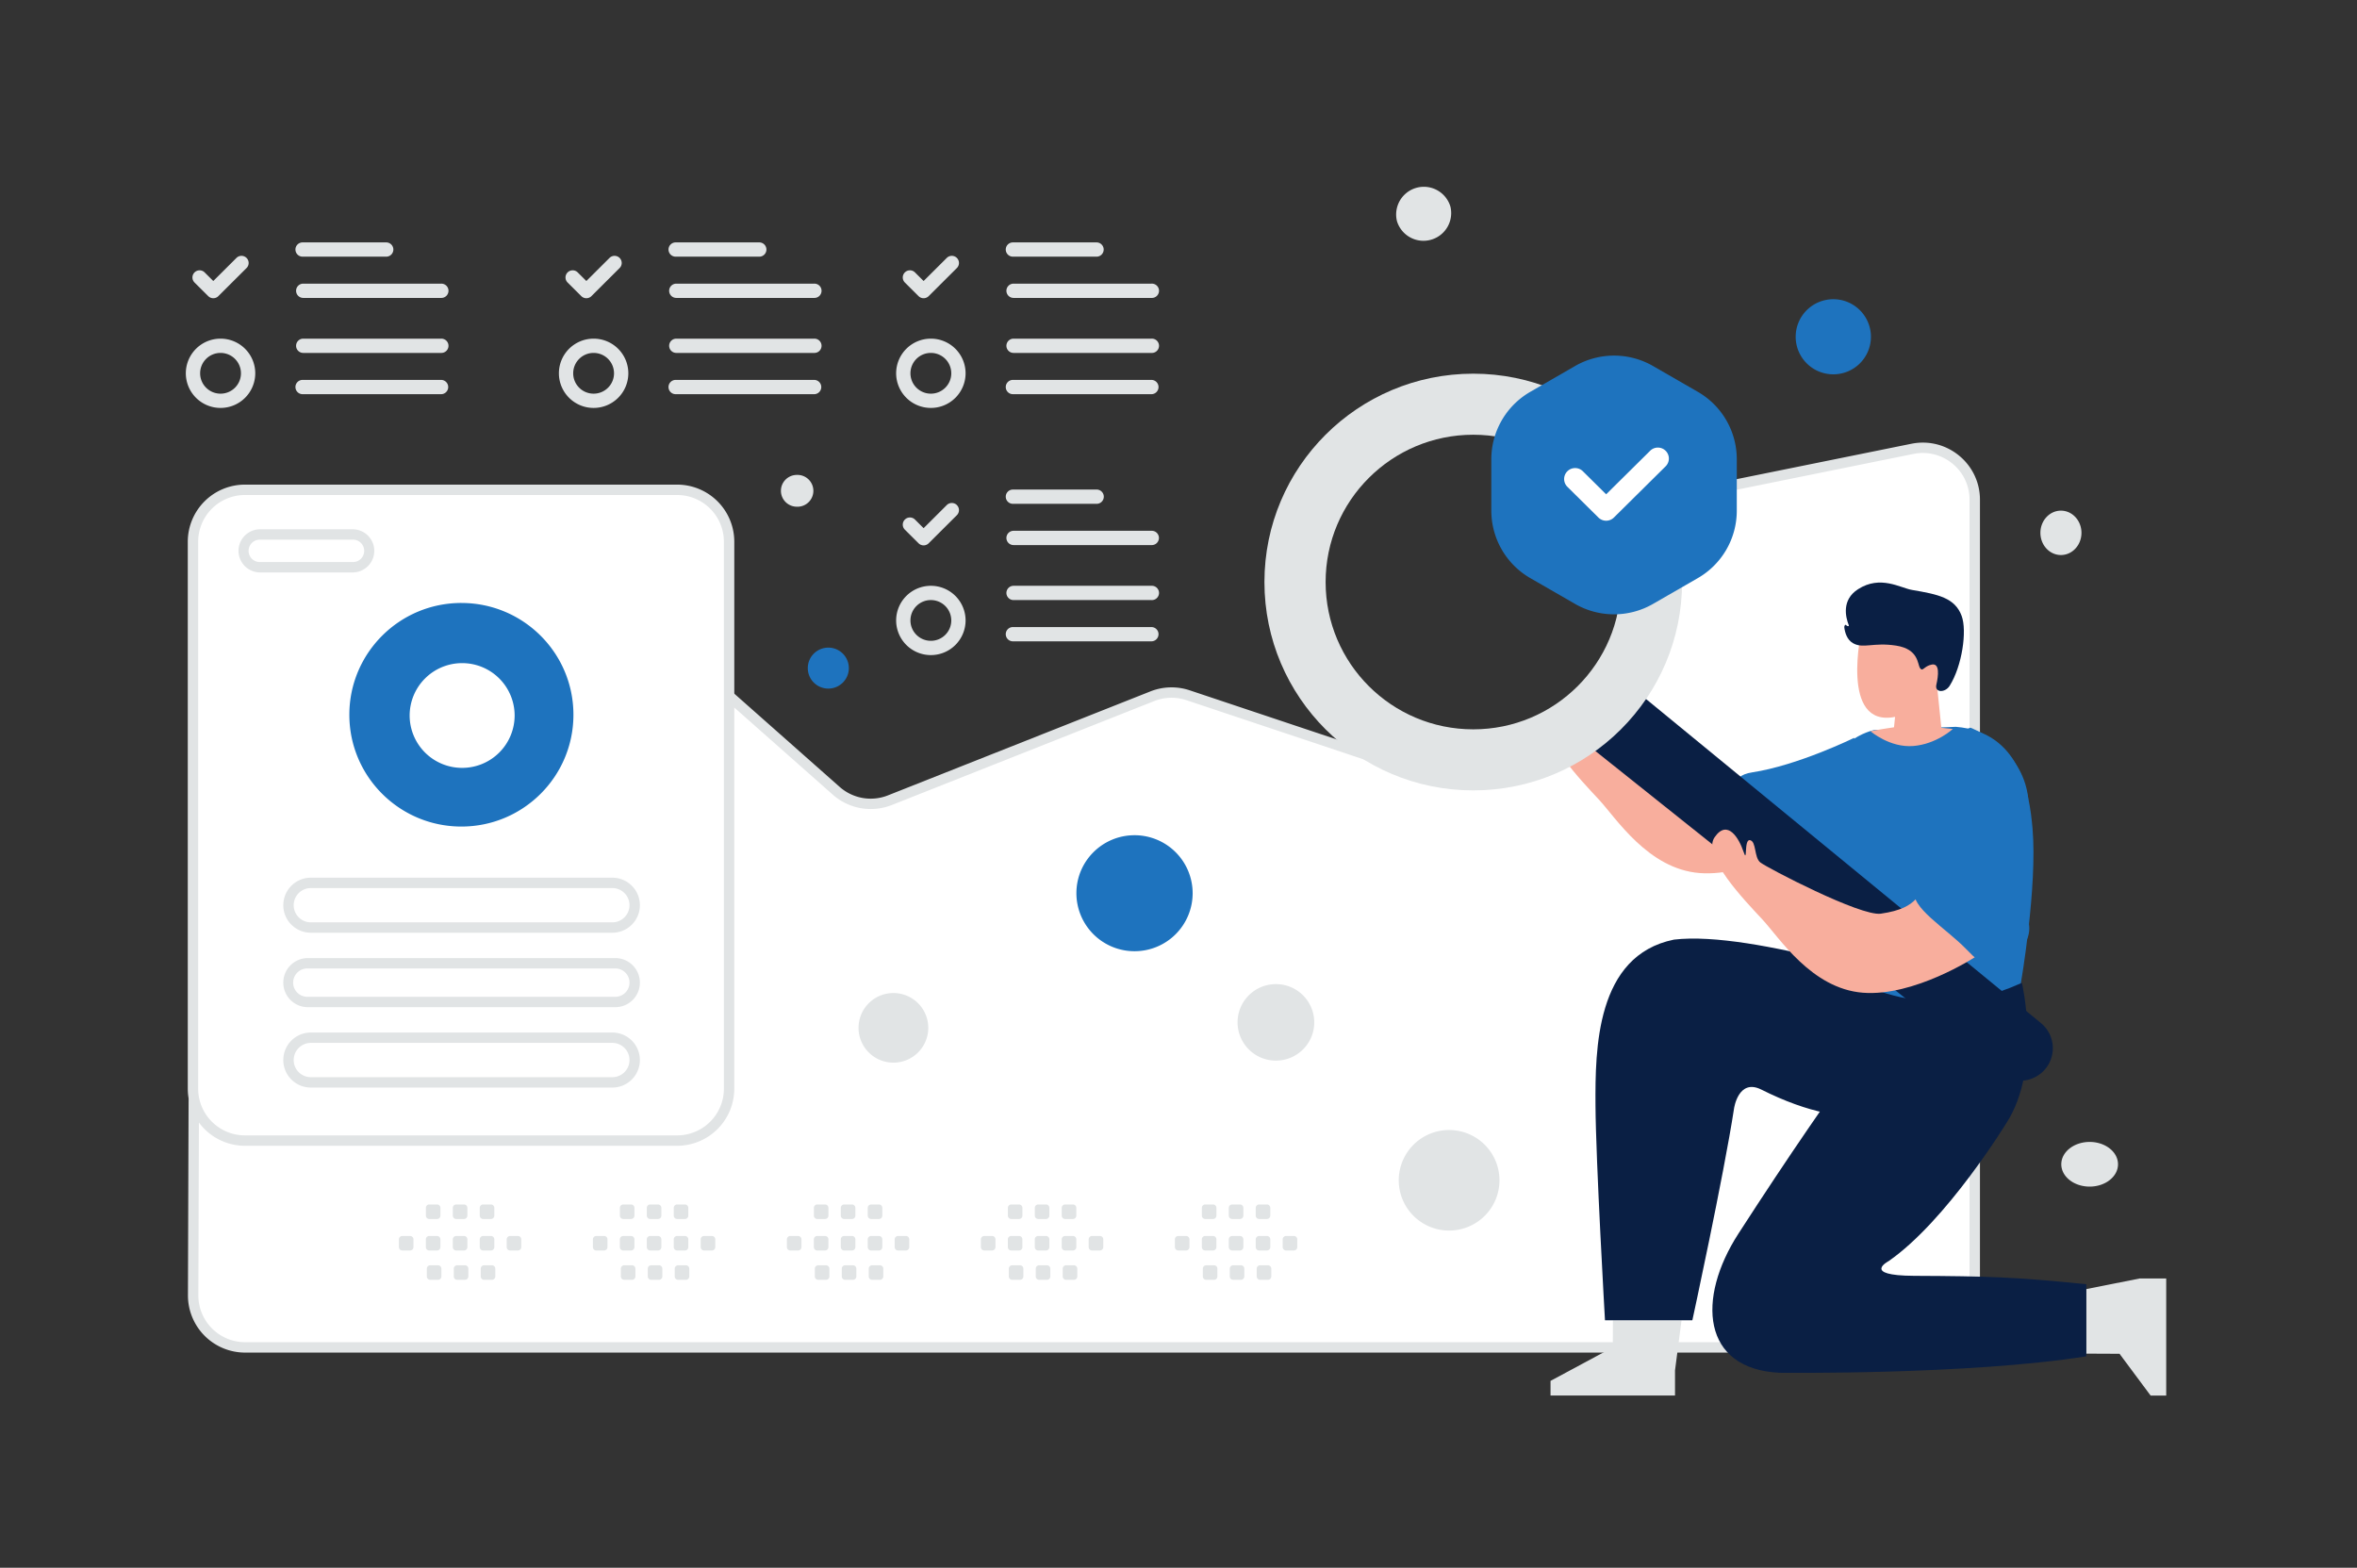
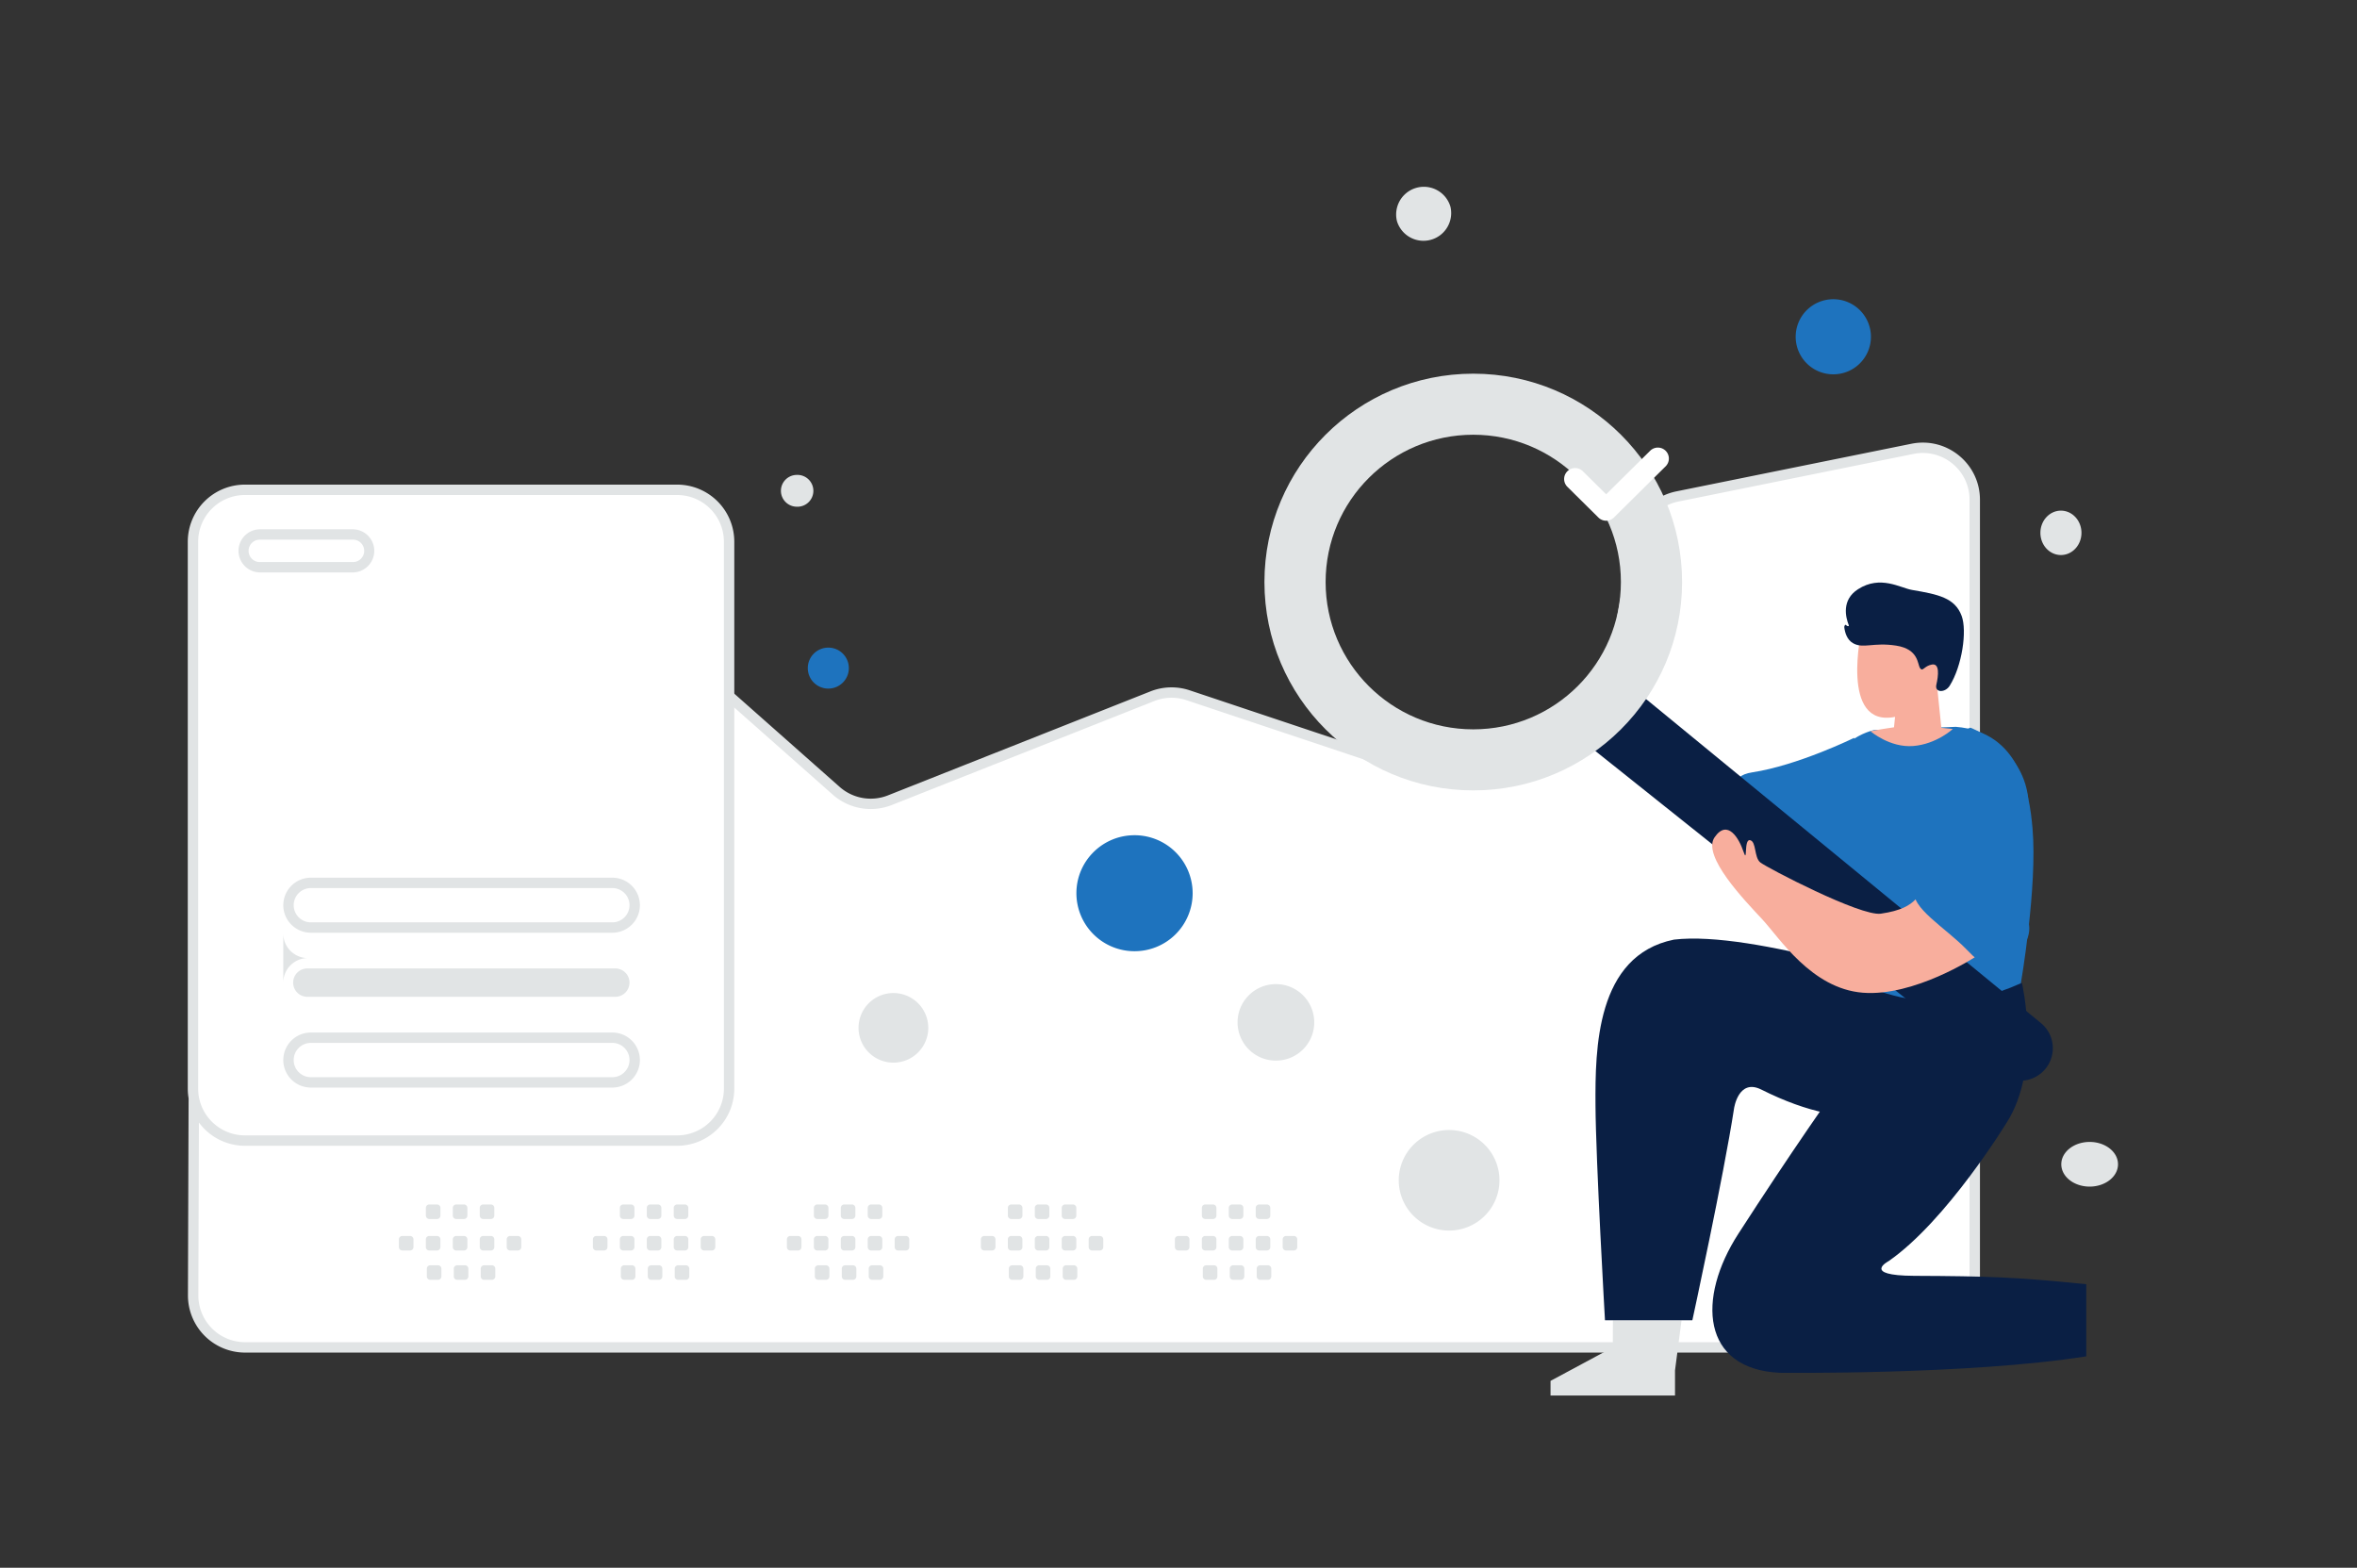
<svg xmlns="http://www.w3.org/2000/svg" width="212" height="141" fill="none">
  <rect width="100%" height="100%" fill="#333333" stroke="none" />
  <path fill-rule="evenodd" clip-rule="evenodd" d="M22.05 121.182a4.672 4.672 0 0 1-4.677-4.682l.057-17.306c.002-.77.195-1.527.562-2.204l25.212-46.53c1.434-2.645 4.963-3.267 7.219-1.272l24.79 21.933a4.68 4.68 0 0 0 4.83.846l23.604-9.35a4.69 4.69 0 0 1 3.212-.088l17.136 5.725a4.69 4.69 0 0 0 2.373.157l14.716-2.836a4.678 4.678 0 0 0 3.719-3.766l2.387-13.4a4.68 4.68 0 0 1 3.675-3.757l21.145-4.284c2.899-.587 5.609 1.623 5.609 4.573v71.574a4.673 4.673 0 0 1-4.678 4.667H22.051Z" fill="#fff" />
  <path fill-rule="evenodd" clip-rule="evenodd" d="M177.151 44.941c0-2.655-2.439-4.644-5.048-4.116l-21.145 4.284a4.208 4.208 0 0 0-3.307 3.381l-2.388 13.401a5.129 5.129 0 0 1-1.4 2.705 5.153 5.153 0 0 1-2.69 1.437l-14.716 2.836c-.87.168-1.77.109-2.61-.172l-17.136-5.726a4.221 4.221 0 0 0-2.891.08L80.216 72.4a5.157 5.157 0 0 1-5.313-.931l-24.79-21.933c-2.03-1.795-5.207-1.236-6.498 1.145l-25.211 46.53a4.195 4.195 0 0 0-.507 1.984l-.056 17.306a4.205 4.205 0 0 0 4.21 4.213h150.89c2.325 0 4.21-1.88 4.21-4.2V44.941Zm-5.234-5.03c3.188-.646 6.17 1.785 6.17 5.03v71.574a5.14 5.14 0 0 1-5.146 5.134H22.051a5.14 5.14 0 0 1-5.146-5.15l.057-17.306c.003-.847.215-1.68.619-2.425l25.211-46.53c1.577-2.91 5.46-3.594 7.941-1.4l24.79 21.934a4.214 4.214 0 0 0 4.348.76l23.604-9.35a5.158 5.158 0 0 1 3.533-.096l17.136 5.726c.688.23 1.423.278 2.135.141l14.717-2.836a4.214 4.214 0 0 0 2.2-1.177 4.193 4.193 0 0 0 1.146-2.212l2.387-13.401a5.132 5.132 0 0 1 1.384-2.687 5.15 5.15 0 0 1 2.659-1.446l21.145-4.283Z" fill="#E1E4E5" />
  <path fill-rule="evenodd" clip-rule="evenodd" d="M36.185 111.16h.7c.168 0 .304.137.304.304v.697a.305.305 0 0 1-.305.305h-.699a.305.305 0 0 1-.305-.305v-.697a.307.307 0 0 1 .09-.216.302.302 0 0 1 .215-.088Zm2.424 0h.699a.305.305 0 0 1 .305.304v.697a.305.305 0 0 1-.305.305h-.7a.305.305 0 0 1-.305-.305v-.697a.305.305 0 0 1 .306-.304Zm2.425 0h.699c.168 0 .305.137.305.304v.697a.305.305 0 0 1-.305.305h-.7a.305.305 0 0 1-.305-.305v-.697a.305.305 0 0 1 .189-.281.293.293 0 0 1 .117-.023Zm2.423 0h.7a.305.305 0 0 1 .304.304v.697a.305.305 0 0 1-.305.305h-.699a.307.307 0 0 1-.306-.305v-.697a.307.307 0 0 1 .306-.304Zm2.424 0h.699a.307.307 0 0 1 .306.304v.697a.306.306 0 0 1-.306.305h-.7a.305.305 0 0 1-.305-.305v-.697a.305.305 0 0 1 .306-.304Zm-7.183 2.636h.699a.305.305 0 0 1 .305.304v.699a.305.305 0 0 1-.305.305h-.7a.307.307 0 0 1-.305-.305v-.697a.305.305 0 0 1 .306-.306Zm2.423 0h.7c.167 0 .304.137.304.304v.699a.306.306 0 0 1-.305.305h-.699a.305.305 0 0 1-.305-.305v-.697a.305.305 0 0 1 .305-.306Zm2.424 0h.699c.169 0 .306.137.306.304v.699a.308.308 0 0 1-.306.305h-.7a.305.305 0 0 1-.305-.305v-.697c0-.169.138-.306.306-.306Zm-2.511-5.469h.699c.168 0 .305.137.305.305v.697a.304.304 0 0 1-.305.304h-.7a.305.305 0 0 1-.304-.304v-.697a.305.305 0 0 1 .305-.305Zm-2.423 0h.699a.306.306 0 0 1 .305.305v.697a.305.305 0 0 1-.305.304h-.699a.305.305 0 0 1-.305-.304v-.697a.305.305 0 0 1 .305-.305Zm4.846 0h.7a.306.306 0 0 1 .304.305v.697a.305.305 0 0 1-.305.304h-.699a.307.307 0 0 1-.306-.304v-.697a.307.307 0 0 1 .306-.305Zm10.177 2.833h.7c.168 0 .304.137.304.304v.697a.305.305 0 0 1-.305.305h-.699a.305.305 0 0 1-.305-.305v-.697a.307.307 0 0 1 .09-.216.301.301 0 0 1 .215-.088Zm2.424 0h.699a.304.304 0 0 1 .305.304v.697a.305.305 0 0 1-.305.305h-.7a.305.305 0 0 1-.305-.305v-.697a.305.305 0 0 1 .306-.304Zm2.425 0h.699a.305.305 0 0 1 .305.304v.697a.305.305 0 0 1-.305.305h-.7a.305.305 0 0 1-.305-.305v-.697a.305.305 0 0 1 .189-.281.277.277 0 0 1 .117-.023Zm2.423 0h.7a.305.305 0 0 1 .304.304v.697a.305.305 0 0 1-.305.305h-.699a.307.307 0 0 1-.306-.305v-.697a.307.307 0 0 1 .306-.304Zm2.424 0h.699c.169 0 .306.137.306.304v.697a.306.306 0 0 1-.306.305h-.7a.305.305 0 0 1-.305-.305v-.697a.305.305 0 0 1 .306-.304Zm-7.183 2.636h.699a.306.306 0 0 1 .305.304v.699a.305.305 0 0 1-.305.305h-.7a.31.31 0 0 1-.215-.09.303.303 0 0 1-.09-.215v-.697a.305.305 0 0 1 .306-.306Zm2.423 0h.7a.305.305 0 0 1 .304.304v.699a.305.305 0 0 1-.305.305h-.699a.305.305 0 0 1-.305-.305v-.697a.305.305 0 0 1 .305-.306Zm2.424 0h.699a.307.307 0 0 1 .306.304v.699a.307.307 0 0 1-.306.305h-.7a.305.305 0 0 1-.305-.305v-.697c0-.169.138-.306.306-.306Zm-2.511-5.469h.699a.305.305 0 0 1 .305.305v.697a.304.304 0 0 1-.305.304h-.7a.305.305 0 0 1-.304-.304v-.697a.307.307 0 0 1 .188-.282.312.312 0 0 1 .117-.023Zm-2.423 0h.699a.306.306 0 0 1 .305.305v.697a.305.305 0 0 1-.305.304h-.699a.305.305 0 0 1-.305-.304v-.697a.305.305 0 0 1 .305-.305Zm4.846 0h.7a.306.306 0 0 1 .304.305v.697a.304.304 0 0 1-.305.304h-.699a.307.307 0 0 1-.306-.304v-.697a.307.307 0 0 1 .306-.305Zm10.177 2.833h.7c.168 0 .304.137.304.304v.697a.305.305 0 0 1-.305.305h-.699a.305.305 0 0 1-.305-.305v-.697a.305.305 0 0 1 .188-.281.277.277 0 0 1 .117-.023Zm2.424 0h.698a.305.305 0 0 1 .306.304v.697a.305.305 0 0 1-.306.305h-.698a.305.305 0 0 1-.305-.305v-.697a.305.305 0 0 1 .305-.304Zm2.425 0h.699a.305.305 0 0 1 .305.304v.697a.305.305 0 0 1-.305.305h-.7a.305.305 0 0 1-.305-.305v-.697a.307.307 0 0 1 .09-.216.302.302 0 0 1 .216-.088Zm2.423 0h.7a.305.305 0 0 1 .304.304v.697a.305.305 0 0 1-.305.305h-.699a.307.307 0 0 1-.307-.305v-.697a.308.308 0 0 1 .307-.304Zm2.424 0h.699a.307.307 0 0 1 .306.304v.697a.306.306 0 0 1-.306.305h-.7a.305.305 0 0 1-.305-.305v-.697a.305.305 0 0 1 .306-.304Zm-7.183 2.636h.698a.305.305 0 0 1 .306.304v.699a.305.305 0 0 1-.306.305h-.698a.307.307 0 0 1-.306-.305v-.697a.301.301 0 0 1 .089-.216.308.308 0 0 1 .216-.09Zm2.423 0h.699a.305.305 0 0 1 .305.304v.699a.305.305 0 0 1-.305.305h-.699a.305.305 0 0 1-.305-.305v-.697a.301.301 0 0 1 .088-.216.308.308 0 0 1 .217-.09Zm2.423 0h.7c.169 0 .306.137.306.304v.699a.308.308 0 0 1-.306.305h-.7a.305.305 0 0 1-.305-.305v-.697a.305.305 0 0 1 .305-.306Zm-2.51-5.469h.699a.306.306 0 0 1 .305.305v.697a.304.304 0 0 1-.305.304h-.7a.305.305 0 0 1-.305-.304v-.697a.305.305 0 0 1 .306-.305Zm-2.423 0h.699a.305.305 0 0 1 .305.305v.697a.304.304 0 0 1-.305.304h-.7a.305.305 0 0 1-.304-.304v-.697a.305.305 0 0 1 .305-.305Zm4.846 0h.7a.305.305 0 0 1 .305.305v.697a.304.304 0 0 1-.306.304h-.699a.307.307 0 0 1-.307-.304v-.697a.308.308 0 0 1 .307-.305Zm10.177 2.833h.699c.169 0 .305.137.305.304v.697a.305.305 0 0 1-.305.305h-.699a.305.305 0 0 1-.305-.305v-.697a.303.303 0 0 1 .305-.304Zm2.423 0h.7a.305.305 0 0 1 .304.304v.697a.305.305 0 0 1-.305.305h-.699a.305.305 0 0 1-.305-.305v-.697a.305.305 0 0 1 .305-.304Zm2.425 0h.7a.304.304 0 0 1 .305.304v.697a.305.305 0 0 1-.305.305h-.7a.305.305 0 0 1-.305-.305v-.697a.305.305 0 0 1 .189-.282.293.293 0 0 1 .117-.022Zm2.424 0h.699c.168 0 .305.137.305.304v.697a.305.305 0 0 1-.305.305h-.7a.307.307 0 0 1-.306-.305v-.697a.308.308 0 0 1 .307-.304Zm2.424 0h.699c.168 0 .306.137.306.304v.697a.306.306 0 0 1-.306.305h-.7a.305.305 0 0 1-.305-.305v-.697a.305.305 0 0 1 .306-.304Zm-7.184 2.636h.7a.306.306 0 0 1 .304.304v.699a.305.305 0 0 1-.305.305h-.699a.304.304 0 0 1-.305-.305v-.697a.305.305 0 0 1 .305-.306Zm2.424 0h.699a.306.306 0 0 1 .305.304v.699a.305.305 0 0 1-.305.305h-.7a.305.305 0 0 1-.305-.305v-.697a.303.303 0 0 1 .306-.306Zm2.423 0h.7a.307.307 0 0 1 .306.304v.699a.307.307 0 0 1-.307.305h-.699a.305.305 0 0 1-.305-.305v-.697c0-.169.138-.306.305-.306Zm-2.51-5.469h.699a.305.305 0 0 1 .305.305v.697a.304.304 0 0 1-.305.304h-.7a.305.305 0 0 1-.304-.304v-.697a.305.305 0 0 1 .305-.305Zm-2.423 0h.699a.306.306 0 0 1 .305.305v.697a.304.304 0 0 1-.305.304h-.7a.305.305 0 0 1-.304-.304v-.697a.305.305 0 0 1 .305-.305Zm4.846 0h.699c.168 0 .305.137.305.305v.697a.304.304 0 0 1-.305.304h-.7a.307.307 0 0 1-.306-.304v-.697a.307.307 0 0 1 .307-.305Zm10.177 2.833h.699c.169 0 .305.137.305.304v.697a.306.306 0 0 1-.305.305h-.699a.309.309 0 0 1-.305-.305v-.697a.313.313 0 0 1 .089-.216.299.299 0 0 1 .099-.065.278.278 0 0 1 .117-.023Zm2.423 0h.699a.303.303 0 0 1 .305.304v.697a.305.305 0 0 1-.305.305h-.699a.31.31 0 0 1-.215-.09.304.304 0 0 1-.09-.215v-.697a.304.304 0 0 1 .305-.304Zm2.425 0h.699a.306.306 0 0 1 .306.304v.697a.306.306 0 0 1-.306.305h-.699a.309.309 0 0 1-.305-.305v-.697c0-.04.008-.08.023-.117a.299.299 0 0 1 .166-.164.273.273 0 0 1 .116-.023Zm2.424 0h.699a.303.303 0 0 1 .305.304v.697a.306.306 0 0 1-.305.305h-.699a.31.31 0 0 1-.217-.089.311.311 0 0 1-.09-.216v-.697a.31.31 0 0 1 .307-.304Zm2.424 0h.698a.304.304 0 0 1 .307.304v.697a.306.306 0 0 1-.307.305h-.698a.309.309 0 0 1-.306-.305v-.697a.306.306 0 0 1 .306-.304Zm-7.184 2.636h.699a.303.303 0 0 1 .305.304v.699a.303.303 0 0 1-.305.305h-.699a.303.303 0 0 1-.305-.305v-.697c0-.04.007-.08.023-.117a.304.304 0 0 1 .282-.189Zm2.424 0h.699a.305.305 0 0 1 .305.304v.699a.309.309 0 0 1-.305.305h-.699a.303.303 0 0 1-.305-.305v-.697a.293.293 0 0 1 .088-.216.308.308 0 0 1 .217-.09Zm2.423 0h.699c.169 0 .307.137.307.304v.699a.313.313 0 0 1-.09.216.31.31 0 0 1-.217.089h-.699a.309.309 0 0 1-.305-.305v-.697a.306.306 0 0 1 .305-.306Zm-2.511-5.469h.699a.307.307 0 0 1 .306.305v.697a.305.305 0 0 1-.306.304h-.699a.305.305 0 0 1-.305-.304v-.697a.313.313 0 0 1 .089-.216.317.317 0 0 1 .216-.089Zm-2.422 0h.699a.309.309 0 0 1 .305.305v.697a.305.305 0 0 1-.305.304h-.699a.306.306 0 0 1-.306-.304v-.697c0-.04.008-.08.024-.117a.301.301 0 0 1 .282-.188Zm4.846 0h.699a.309.309 0 0 1 .305.305v.697a.305.305 0 0 1-.305.304h-.699a.31.31 0 0 1-.217-.089.309.309 0 0 1-.09-.215v-.697a.31.31 0 0 1 .307-.305Z" fill="#E1E4E5" />
-   <path d="M162.956 75.315s-5.469 3.57-10.092 3.205c-4.624-.366-7.508-4.949-9.056-6.613-1.547-1.664-5.447-5.684-4.277-7.37 1.17-1.685 2.21.13 2.6 1.297.39 1.167.006-1.16.589-1.033.581.126.349 1.538.92 2 .571.46 9.02 4.869 10.84 4.61 1.819-.26 2.616-.758 3.128-1.287.511-.53 6.025 4.038 5.348 5.191Z" fill="#F8AE9D" />
  <path d="m145.075 118.74-.014 2.444-5.599 3.01v1.316h11.197v-2.256l.587-4.514h-6.171Z" fill="#E1E4E5" />
  <path d="M173.16 88.92s-15.457-5.27-22.596-4.413c-7.031 1.427-7.084 9.887-7.058 14.864.026 4.977.854 19.372.854 19.372h7.859s2.812-12.946 3.75-19.053c0 0 .386-2.734 2.454-1.696 8.467 4.248 13.786 2.334 14.752-1.686.966-4.02-.015-7.388-.015-7.388Z" fill="#0A1F44" />
  <path d="M166.77 66.36s-5.058 2.483-9.171 3.104c-4.289.649 1.69 6.225 6.37 6.225 4.679 0 2.801-9.33 2.801-9.33Z" fill="#1e73be" />
-   <path d="m187.642 121.743 3 .014 2.798 3.761h1.4v-10.533h-2.399l-4.799.955v5.803Z" fill="#E1E4E5" />
  <path d="M187.651 121.984v-6.483c-6.342-.649-8.822-.725-15.483-.756-4.783-.023-2.302-1.319-2.302-1.319 5.238-3.631 10.616-12.45 10.616-12.45 3.17-4.927 1.379-12.579 1.379-12.579s-5.791 1.686-10.754 1.427c0 0-5.376 6.614-14.752 21.138-3.746 5.803-3.317 12.169 3.719 12.503 0 0 16.961.205 27.577-1.481Z" fill="#0A1F44" />
  <path d="M168.57 65.662s-4.471.82-5.019 6.595c-.408 4.311-.071 10.157-.071 12.037 0 1.88-.961 1.722.358 2.287 1.32.563 8.32 6.224 17.928 1.851 0 0 1.5-8.665 1.05-13.912-.283-3.3-1.17-8.688-6.894-9.151l-7.352.293Z" fill="#1e73be" />
  <path d="m169.912 56.67-2.459-.057s-2.03 8.87 2.998 7.861l-.095.936s-1.538.225-2.12.355c0 0 1.744 1.497 3.845 1.33 2.101-.167 3.565-1.533 3.565-1.533l-1.032-.104-.382-3.724s1.201-.636 1.277-1.384c.075-.748-.094-.954-.637-1.198-.544-.244-1.389.617-1.389.617s-.768-1.777-.842-2.92l-2.729-.179Z" fill="#F8AE9D" />
  <path d="m146.291 61.424 37.277 30.586a2.923 2.923 0 0 1 .429 4.092 2.94 2.94 0 0 1-4.121.46l-37.875-30.21 4.29-4.928Z" fill="#0A1F44" />
  <path d="M132.512 33.608c10.374 0 18.783 8.389 18.783 18.738 0 10.35-8.409 18.74-18.783 18.74s-18.783-8.39-18.783-18.74c0-10.35 8.409-18.738 18.783-18.738Zm0 31.987c7.334 0 13.279-5.932 13.279-13.249 0-7.316-5.945-13.247-13.279-13.247s-13.279 5.931-13.279 13.247c0 7.317 5.945 13.249 13.279 13.249Z" fill="#E1E4E5" />
  <path d="M177.645 86.079s-5.469 3.57-10.093 3.204c-4.623-.366-7.508-4.949-9.056-6.612-1.547-1.664-5.446-5.684-4.276-7.37 1.169-1.686 2.209.13 2.599 1.297.39 1.167.007-1.16.589-1.034.581.126.35 1.538.92 2 .571.46 9.02 4.87 10.84 4.61 1.82-.26 2.617-.757 3.129-1.287.511-.53 6.025 4.039 5.348 5.192Z" fill="#F8AE9D" />
  <path d="M182.421 71.749s.266 8.349-1.684 11.85c-1.95 3.501-2.089 3.616-3.905 1.743-1.815-1.872-5.064-3.766-4.609-5.283.455-1.517 1.389-4.135 1.754-6.445.39-2.464 1.3-7.522 3.25-8.17 0 0 4.669 1.718 5.194 6.305Z" fill="#1e73be" />
  <path d="M175.36 61.68c-.402.64-1.364.638-1.195-.098.192-.836.312-1.945-.403-1.814-.714.131-.81.68-1.059.326-.249-.352-.106-1.71-2.157-2.029-2.05-.318-2.965.305-3.877-.218-.546-.314-.727-.959-.784-1.425-.017-.133.097-.303.172-.193.072.104.279.12.232.003-.288-.725-.667-2.28.837-3.243 2.014-1.29 3.794-.11 4.858.07 2.345.399 3.854.705 4.456 2.332.499 1.349.045 4.5-1.08 6.29Z" fill="#0A1F44" />
  <path d="M60.9 44.052H22.034a4.672 4.672 0 0 0-4.678 4.667v49.195a4.672 4.672 0 0 0 4.678 4.667H60.9a4.672 4.672 0 0 0 4.678-4.667V48.72a4.672 4.672 0 0 0-4.678-4.667Z" fill="#fff" />
  <path fill-rule="evenodd" clip-rule="evenodd" d="M22.035 44.519a4.205 4.205 0 0 0-4.21 4.2v49.195c0 2.32 1.885 4.2 4.21 4.2H60.9c2.325 0 4.21-1.88 4.21-4.2V48.72c0-2.32-1.885-4.2-4.21-4.2H22.035Zm-5.145 4.2a5.14 5.14 0 0 1 5.145-5.133H60.9a5.14 5.14 0 0 1 5.146 5.133v49.195a5.14 5.14 0 0 1-5.146 5.134H22.035a5.14 5.14 0 0 1-5.145-5.134V48.72Z" fill="#E1E4E5" />
  <mask id="a" style="mask-type:alpha" maskUnits="userSpaceOnUse" x="16" y="43" width="51" height="61">
    <path d="M17.358 44.052h48.219v58.529h-48.22V44.052Z" fill="#fff" />
    <path fill-rule="evenodd" clip-rule="evenodd" d="M16.89 44.052c0-.257.21-.466.468-.466h48.219c.258 0 .468.209.468.466v58.529c0 .258-.21.467-.468.467h-48.22a.467.467 0 0 1-.467-.467V44.052Zm.935.467v57.595H65.11V44.519H17.825Z" fill="#fff" />
  </mask>
  <g mask="url(#a)">
    <path d="M55.343 86.634h-27.65c-.964 0-1.745.78-1.745 1.74v.001c0 .962.781 1.74 1.745 1.74h27.65c.963 0 1.744-.778 1.744-1.74 0-.961-.78-1.74-1.744-1.74Z" fill="#fff" />
-     <path fill-rule="evenodd" clip-rule="evenodd" d="M27.693 87.101a1.275 1.275 0 1 0 0 2.548h27.65c.705 0 1.277-.57 1.277-1.274 0-.704-.572-1.274-1.277-1.274h-27.65Zm-2.213 1.274a2.21 2.21 0 0 1 2.213-2.207h27.65a2.21 2.21 0 0 1 2.212 2.207 2.21 2.21 0 0 1-2.212 2.208h-27.65a2.21 2.21 0 0 1-2.213-2.208Z" fill="#E1E4E5" />
+     <path fill-rule="evenodd" clip-rule="evenodd" d="M27.693 87.101a1.275 1.275 0 1 0 0 2.548h27.65c.705 0 1.277-.57 1.277-1.274 0-.704-.572-1.274-1.277-1.274h-27.65Zm-2.213 1.274a2.21 2.21 0 0 1 2.213-2.207h27.65h-27.65a2.21 2.21 0 0 1-2.213-2.208Z" fill="#E1E4E5" />
    <path d="M55.074 79.404H27.961a2.01 2.01 0 0 0-2.013 2.008 2.01 2.01 0 0 0 2.013 2.009h27.113a2.01 2.01 0 0 0 2.013-2.009 2.01 2.01 0 0 0-2.013-2.008Z" fill="#fff" />
    <path fill-rule="evenodd" clip-rule="evenodd" d="M27.961 79.87c-.853 0-1.545.69-1.545 1.542 0 .852.692 1.542 1.545 1.542h27.113c.854 0 1.546-.69 1.546-1.542 0-.851-.692-1.542-1.546-1.542H27.961Zm-2.48 1.542a2.478 2.478 0 0 1 2.48-2.475h27.113a2.478 2.478 0 0 1 2.481 2.475 2.478 2.478 0 0 1-2.48 2.475H27.96a2.478 2.478 0 0 1-2.48-2.475Z" fill="#E1E4E5" />
    <path d="M55.074 93.33H27.961a2.01 2.01 0 0 0-2.013 2.008 2.01 2.01 0 0 0 2.013 2.009h27.113a2.01 2.01 0 0 0 2.013-2.009 2.01 2.01 0 0 0-2.013-2.008Z" fill="#fff" />
    <path fill-rule="evenodd" clip-rule="evenodd" d="M27.961 93.796c-.853 0-1.545.69-1.545 1.542 0 .852.692 1.542 1.545 1.542h27.113c.854 0 1.546-.69 1.546-1.542 0-.851-.692-1.542-1.546-1.542H27.961Zm-2.48 1.542a2.478 2.478 0 0 1 2.48-2.475h27.113a2.478 2.478 0 0 1 2.481 2.475 2.478 2.478 0 0 1-2.48 2.475H27.96a2.478 2.478 0 0 1-2.48-2.475Z" fill="#E1E4E5" />
    <path d="M31.72 48.07h-8.322c-.816 0-1.477.66-1.477 1.473 0 .813.661 1.473 1.477 1.473h8.321c.816 0 1.477-.66 1.477-1.473 0-.814-.661-1.473-1.477-1.473Z" fill="#fff" />
    <path fill-rule="evenodd" clip-rule="evenodd" d="M23.398 48.536a1.007 1.007 0 1 0 0 2.013h8.321a1.007 1.007 0 1 0 0-2.013h-8.321Zm-1.945 1.007c0-1.072.87-1.94 1.945-1.94h8.321c1.074 0 1.945.868 1.945 1.94 0 1.07-.871 1.94-1.945 1.94h-8.321a1.942 1.942 0 0 1-1.945-1.94Z" fill="#E1E4E5" />
-     <path fill-rule="evenodd" clip-rule="evenodd" d="M41.5 54.23c5.566 0 10.077 4.5 10.077 10.053 0 5.553-4.511 10.055-10.078 10.055-5.565 0-10.077-4.502-10.077-10.055 0-5.552 4.512-10.054 10.077-10.054Zm.068 5.411a4.716 4.716 0 0 0-4.722 4.71 4.716 4.716 0 0 0 4.722 4.71 4.716 4.716 0 0 0 4.721-4.71 4.716 4.716 0 0 0-4.721-4.71Z" fill="#1e73be" />
  </g>
-   <path fill-rule="evenodd" clip-rule="evenodd" d="M60.129 22.442c0-.354.288-.641.643-.641h7.496a.642.642 0 1 1 0 1.283h-7.496a.642.642 0 0 1-.643-.642Zm-4.398.756a.64.64 0 0 1 0 .908l-2.536 2.528a.644.644 0 0 1-.909 0l-1.232-1.225a.64.64 0 0 1-.002-.908.644.644 0 0 1 .91-.001l.778.773 2.082-2.075a.644.644 0 0 1 .91 0Zm4.456 2.955c0-.355.288-.642.644-.642h12.396a.642.642 0 1 1 0 1.283H60.831a.642.642 0 0 1-.644-.641Zm0 4.947c0-.355.288-.642.644-.642h12.396a.642.642 0 1 1 0 1.283H60.831a.642.642 0 0 1-.644-.641Zm-.058 3.71c0-.355.288-.642.643-.642h12.455a.642.642 0 1 1 0 1.284H60.772a.642.642 0 0 1-.643-.642Zm-9.859-1.237a3.119 3.119 0 0 1 3.122-3.115 3.119 3.119 0 0 1 3.123 3.115 3.119 3.119 0 0 1-3.123 3.115 3.119 3.119 0 0 1-3.122-3.115Zm3.122-1.832c-1.014 0-1.836.82-1.836 1.832s.822 1.832 1.836 1.832c1.014 0 1.836-.82 1.836-1.832a1.834 1.834 0 0 0-1.836-1.832Zm37.071-9.299c0-.354.288-.641.643-.641h7.497a.642.642 0 1 1 0 1.283h-7.497a.642.642 0 0 1-.643-.642Zm-4.397.756a.64.64 0 0 1 0 .908l-2.537 2.528a.644.644 0 0 1-.909 0l-1.232-1.225a.64.64 0 0 1-.001-.908.644.644 0 0 1 .91-.001l.777.773 2.082-2.075a.644.644 0 0 1 .91 0Zm4.456 2.955c0-.355.288-.642.643-.642h12.396a.643.643 0 1 1 0 1.283H91.165a.642.642 0 0 1-.643-.641Zm0 4.947c0-.355.288-.642.643-.642h12.396a.643.643 0 1 1 0 1.283H91.165a.642.642 0 0 1-.643-.641Zm-.059 3.71c0-.355.288-.642.643-.642h12.455a.642.642 0 1 1 0 1.284H91.106a.642.642 0 0 1-.643-.642Zm-9.859-1.237a3.119 3.119 0 0 1 3.123-3.115 3.119 3.119 0 0 1 3.122 3.115 3.119 3.119 0 0 1-3.122 3.115 3.119 3.119 0 0 1-3.123-3.115Zm3.123-1.832c-1.015 0-1.837.82-1.837 1.832s.822 1.832 1.837 1.832c1.013 0 1.836-.82 1.836-1.832a1.834 1.834 0 0 0-1.836-1.832Zm6.736 12.929c0-.354.288-.64.643-.64h7.497a.642.642 0 1 1 0 1.282h-7.497a.642.642 0 0 1-.643-.641Zm-4.397.757a.64.64 0 0 1 0 .907l-2.537 2.528a.644.644 0 0 1-.909 0l-1.232-1.225a.64.64 0 0 1-.001-.907.644.644 0 0 1 .91-.002l.777.774 2.082-2.076a.644.644 0 0 1 .91 0Zm4.456 2.954c0-.354.288-.642.643-.642h12.396a.643.643 0 1 1 0 1.284H91.165a.642.642 0 0 1-.643-.642Zm0 4.947c0-.355.288-.642.643-.642h12.396a.643.643 0 1 1 0 1.283H91.165a.642.642 0 0 1-.643-.641Zm-.059 3.71c0-.354.288-.642.643-.642h12.455a.642.642 0 1 1 0 1.284H91.106a.642.642 0 0 1-.643-.642Zm-9.859-1.237a3.119 3.119 0 0 1 3.123-3.115 3.119 3.119 0 0 1 3.122 3.115 3.119 3.119 0 0 1-3.122 3.116 3.119 3.119 0 0 1-3.123-3.116Zm3.123-1.832c-1.015 0-1.837.82-1.837 1.832s.822 1.832 1.837 1.832c1.013 0 1.836-.82 1.836-1.832a1.834 1.834 0 0 0-1.836-1.832ZM26.573 22.442c0-.354.288-.641.644-.641h7.496a.642.642 0 1 1 0 1.283h-7.496a.642.642 0 0 1-.643-.642Zm-4.397.756a.64.64 0 0 1 0 .908l-2.537 2.528a.644.644 0 0 1-.908 0l-1.233-1.225a.64.64 0 0 1-.001-.908.644.644 0 0 1 .91-.001l.777.773 2.082-2.075a.644.644 0 0 1 .91 0Zm4.456 2.955c0-.355.288-.642.643-.642h12.397a.642.642 0 1 1 0 1.283H27.275a.642.642 0 0 1-.643-.641Zm0 4.947c0-.355.288-.642.643-.642h12.397a.642.642 0 1 1 0 1.283H27.275a.642.642 0 0 1-.643-.641Zm-.059 3.71c0-.355.288-.642.644-.642h12.455a.642.642 0 1 1 0 1.284H27.217a.642.642 0 0 1-.643-.642Zm-9.859-1.237a3.119 3.119 0 0 1 3.123-3.115 3.119 3.119 0 0 1 3.122 3.115 3.119 3.119 0 0 1-3.122 3.115 3.119 3.119 0 0 1-3.123-3.115Zm3.123-1.832c-1.014 0-1.836.82-1.836 1.832s.822 1.832 1.836 1.832c1.014 0 1.836-.82 1.836-1.832a1.834 1.834 0 0 0-1.836-1.832Z" fill="#E1E4E5" />
-   <path d="M141.667 32.92a7.033 7.033 0 0 1 7.017 0l4.022 2.318a6.996 6.996 0 0 1 3.509 6.062v4.634a6.996 6.996 0 0 1-3.509 6.062l-4.022 2.317a7.031 7.031 0 0 1-7.017 0l-4.022-2.317a7.006 7.006 0 0 1-3.508-6.063V41.3c0-1.229.324-2.436.94-3.5a7.007 7.007 0 0 1 2.568-2.562l4.022-2.317Z" fill="#1e73be" />
  <path fill-rule="evenodd" clip-rule="evenodd" d="M149.82 40.547a.984.984 0 0 1-.006 1.394l-4.653 4.605a.99.99 0 0 1-1.392 0l-2.791-2.763a.984.984 0 0 1-.006-1.394.99.99 0 0 1 1.398-.006l2.095 2.074 3.957-3.916a.99.99 0 0 1 1.398.006Z" fill="#fff" />
  <path d="M164.897 26.912a3.38 3.38 0 0 0-3.385 3.377 3.38 3.38 0 0 0 3.385 3.377 3.38 3.38 0 0 0 3.384-3.377 3.38 3.38 0 0 0-3.384-3.377ZM74.503 58.246c-1.02 0-1.846.825-1.846 1.842 0 1.017.826 1.842 1.846 1.842s1.846-.825 1.846-1.842a1.844 1.844 0 0 0-1.846-1.842Zm27.542 27.304a5.222 5.222 0 0 1-5.228-5.216c0-2.88 2.34-5.216 5.228-5.216a5.222 5.222 0 0 1 5.228 5.216 5.221 5.221 0 0 1-5.228 5.216Zm78.038.392a2.437 2.437 0 0 1-2.44-2.435 2.437 2.437 0 0 1 2.44-2.434c1.347 0 2.44 1.09 2.44 2.434a2.437 2.437 0 0 1-2.44 2.434Z" fill="#1e73be" />
  <path d="M80.358 95.571a3.133 3.133 0 0 1-3.137-3.129 3.133 3.133 0 0 1 3.136-3.13 3.133 3.133 0 0 1 3.137 3.13 3.133 3.133 0 0 1-3.136 3.13Zm49.982 15.102a4.526 4.526 0 0 1-4.531-4.521 4.526 4.526 0 0 1 4.531-4.52 4.526 4.526 0 0 1 4.531 4.52 4.526 4.526 0 0 1-4.531 4.521ZM114.762 95.39a3.445 3.445 0 0 1-3.449-3.44c0-1.9 1.544-3.441 3.449-3.441a3.444 3.444 0 0 1 3.448 3.44c0 1.9-1.544 3.44-3.448 3.44Zm70.609-45.472c-1.02 0-1.847-.893-1.847-1.995 0-1.103.827-1.996 1.847-1.996 1.019 0 1.846.893 1.846 1.995 0 1.103-.827 1.996-1.846 1.996ZM71.674 45.572c-.791 0-1.433-.64-1.433-1.43 0-.789.642-1.429 1.433-1.429a1.431 1.431 0 1 1 0 2.86Zm116.28 61.148c-1.409 0-2.551-.899-2.551-2.008 0-1.11 1.142-2.009 2.551-2.009 1.408 0 2.55.899 2.55 2.009 0 1.109-1.142 2.008-2.55 2.008Zm-57.491-88.118a2.493 2.493 0 0 1-4.814 1.287 2.492 2.492 0 0 1 4.814-1.287Z" fill="#E1E4E5" />
</svg>